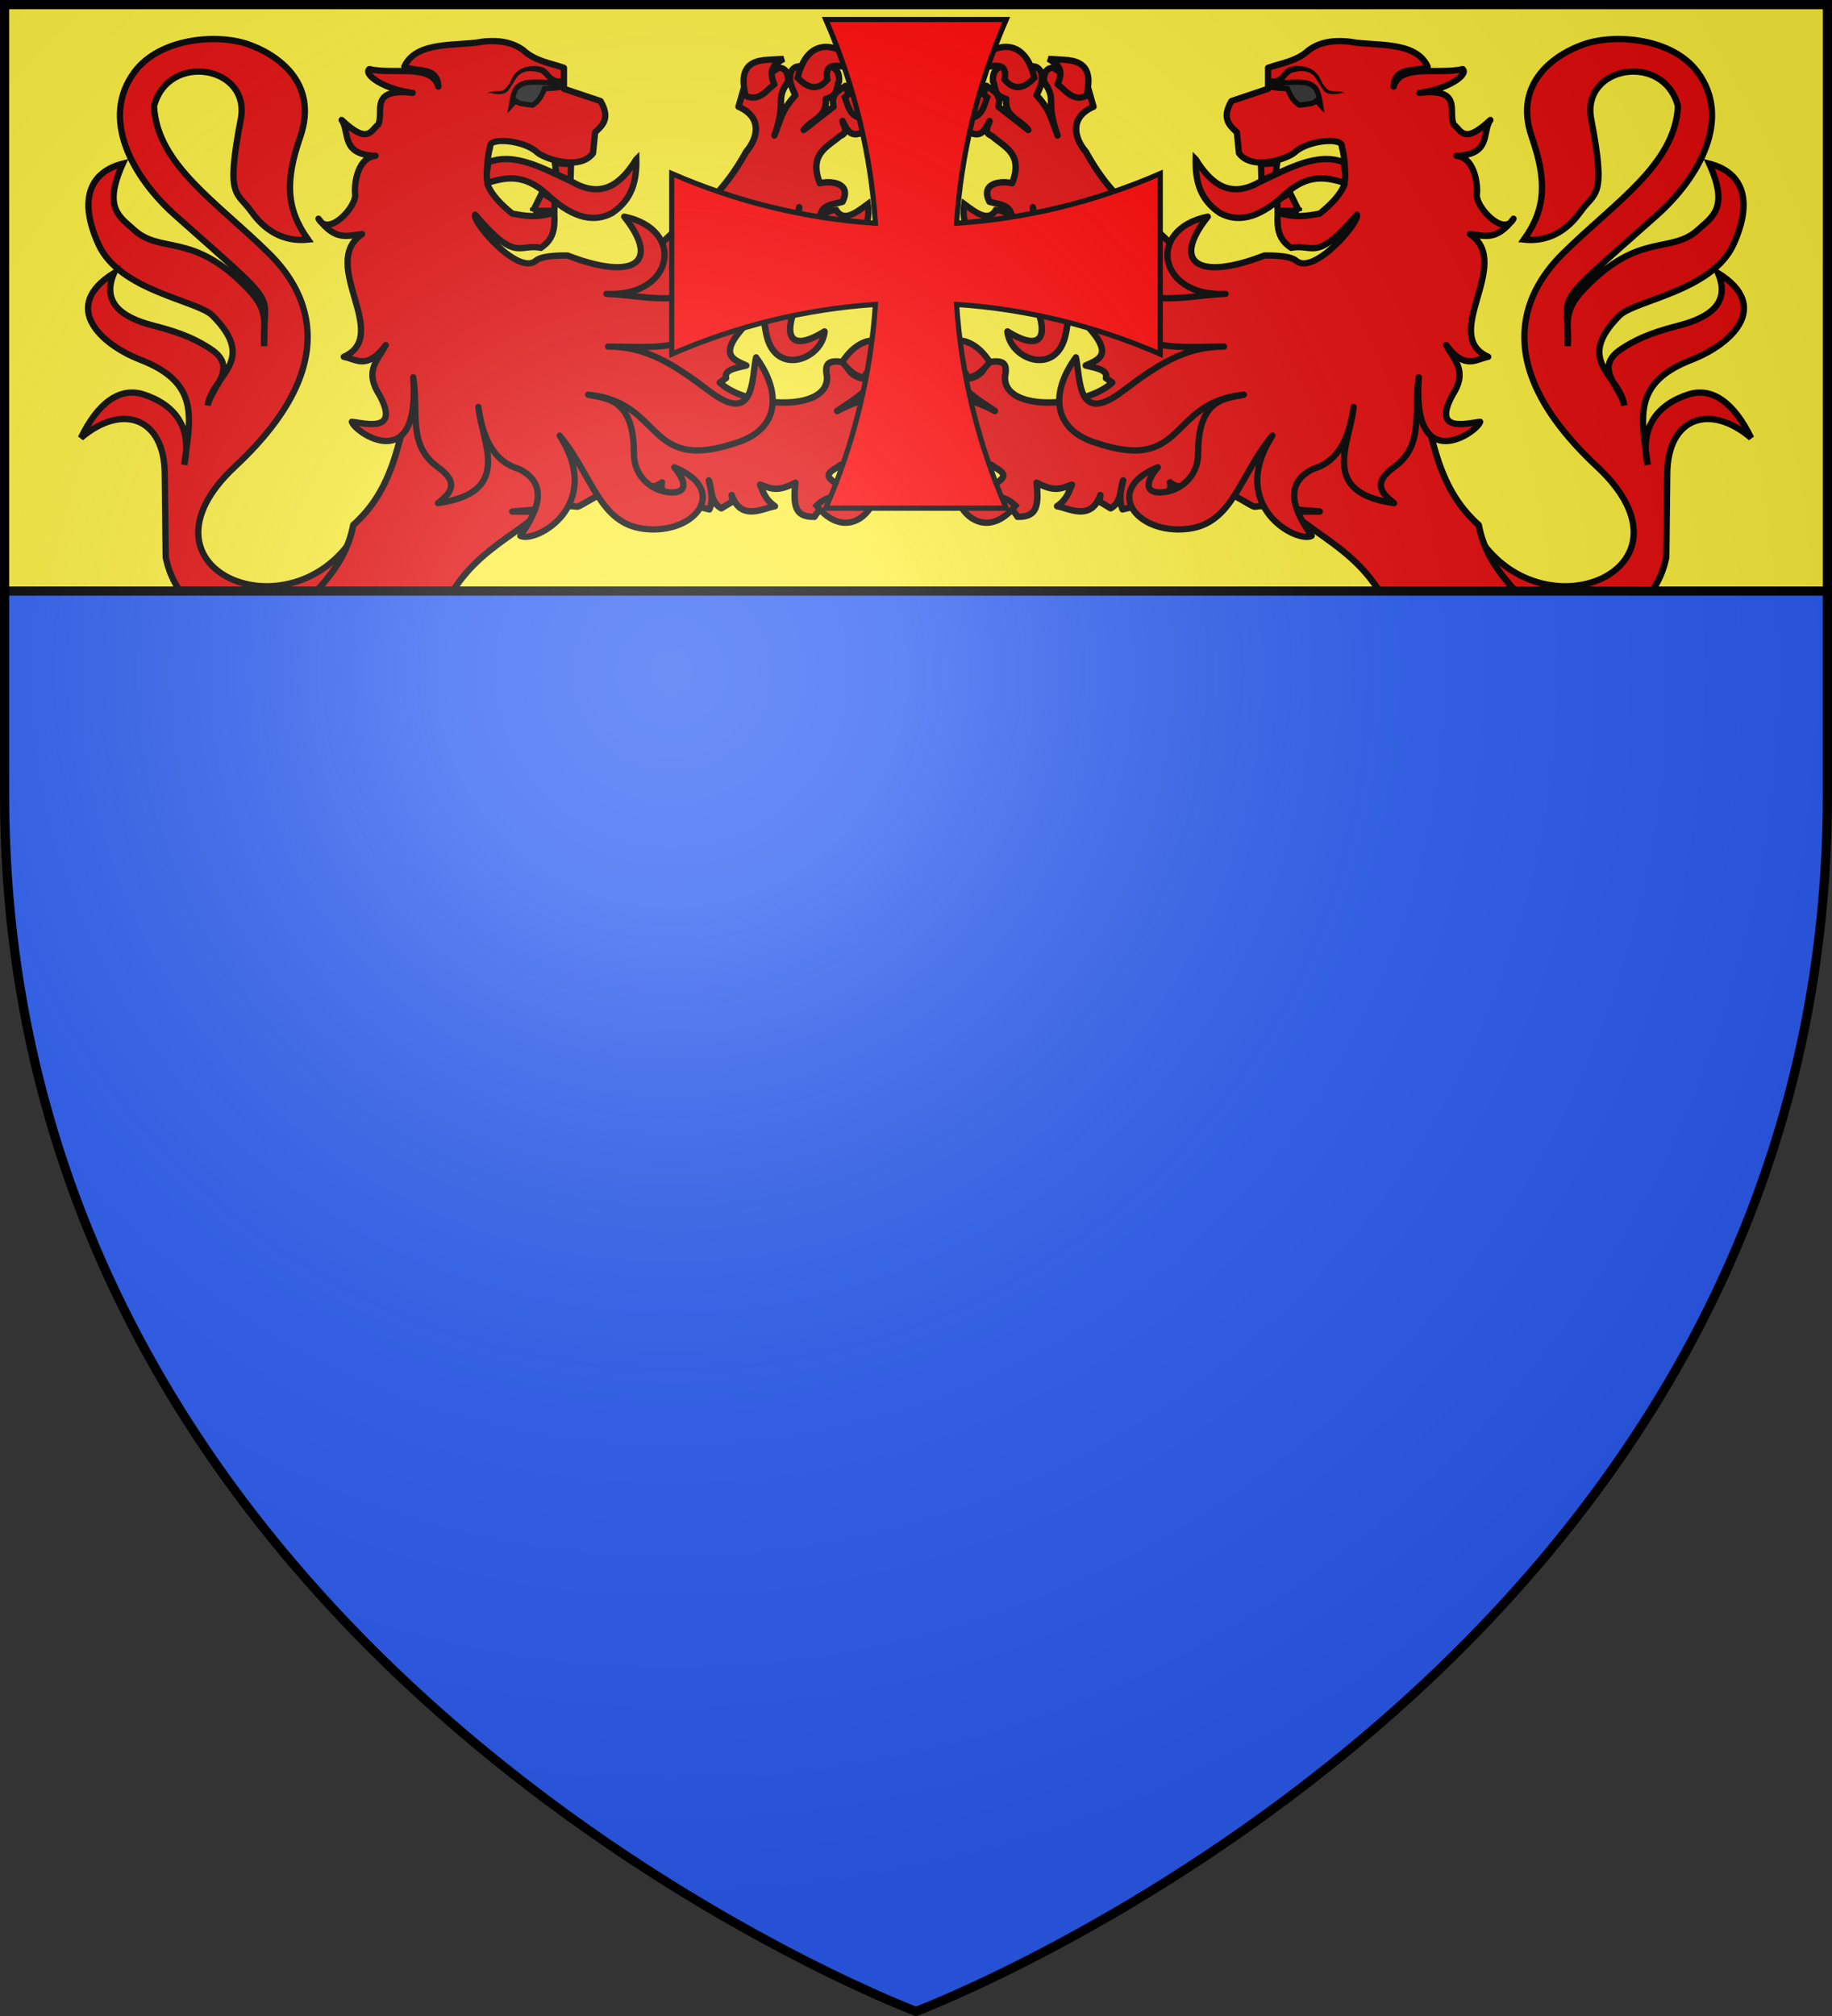
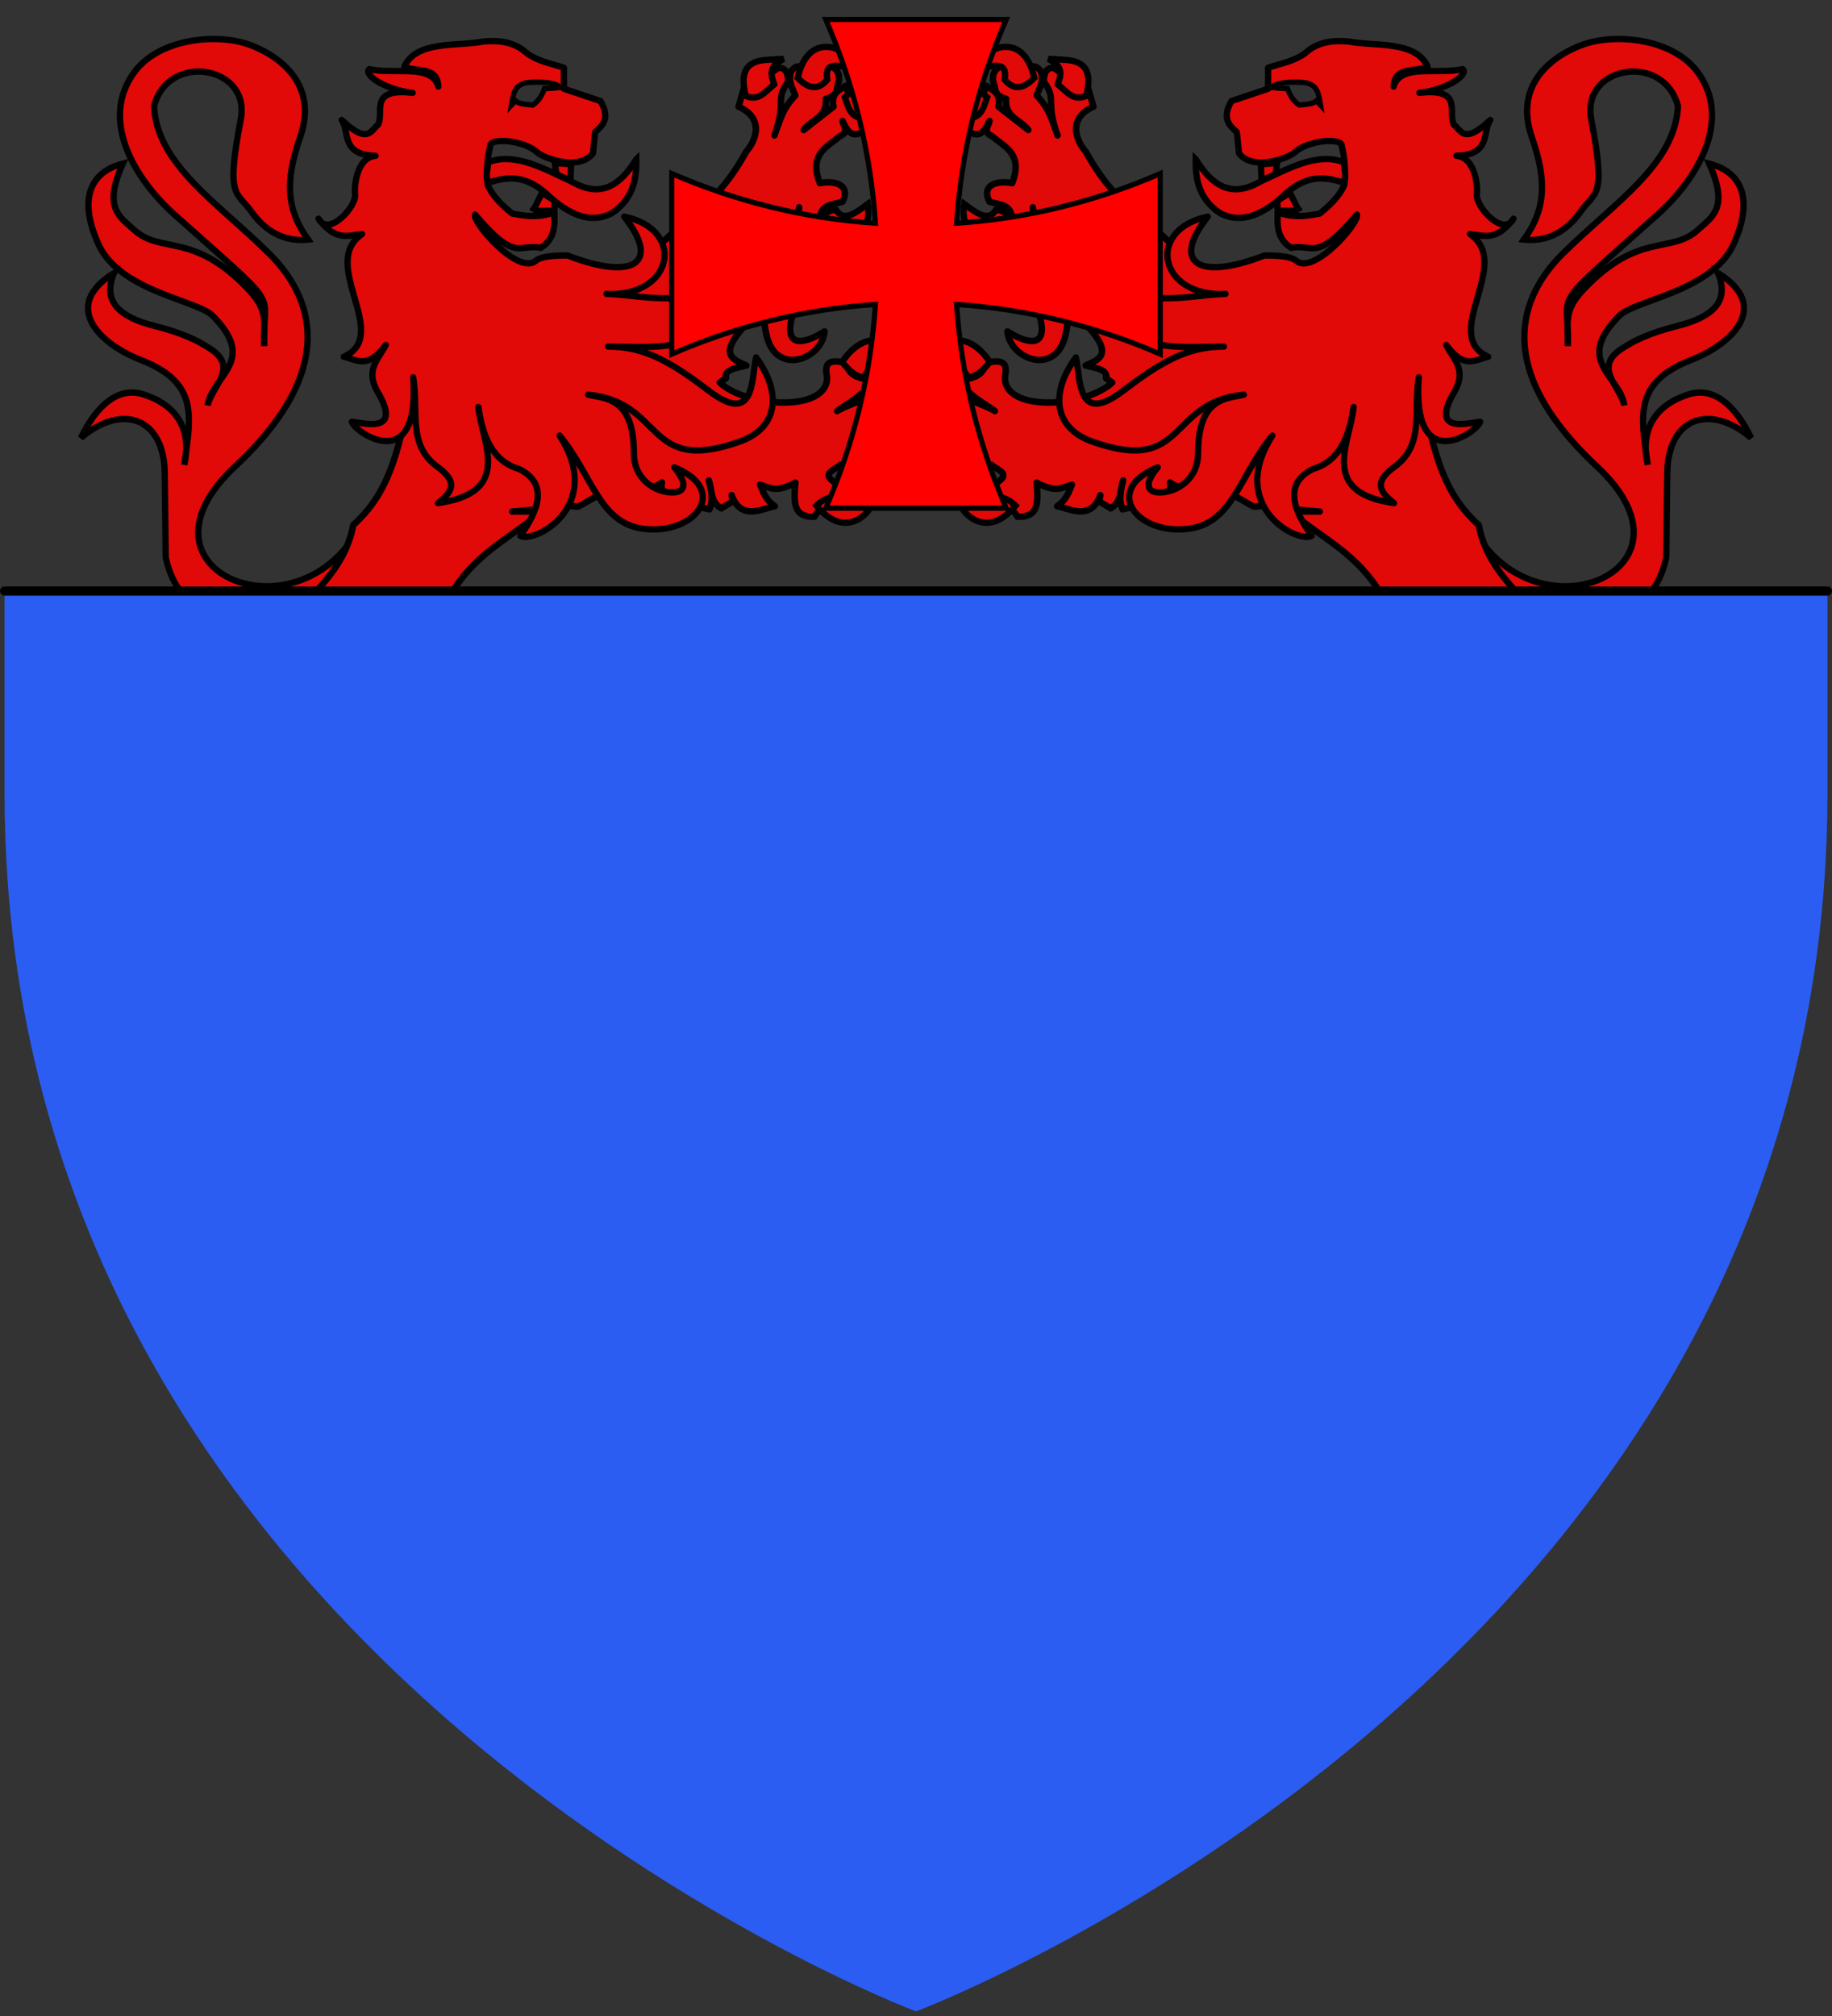
<svg xmlns="http://www.w3.org/2000/svg" xmlns:xlink="http://www.w3.org/1999/xlink" width="600" height="660" version="1.0">
  <rect width="100%" height="100%" fill="#333333" stroke="none" />
  <defs>
    <radialGradient id="c" cx="-80" cy="-80" r="405" gradientUnits="userSpaceOnUse">
      <stop offset="0" style="stop-color:#fff;stop-opacity:.31" />
      <stop offset=".19" style="stop-color:#fff;stop-opacity:.25" />
      <stop offset=".6" style="stop-color:#6b6b6b;stop-opacity:.125" />
      <stop offset="1" style="stop-color:#000;stop-opacity:.125" />
    </radialGradient>
-     <path id="a" d="M-298.5-298.5h597V-40C298.5 246.31 0 358.5 0 358.5S-298.5 246.31-298.5-40v-258.5z" />
  </defs>
  <use xlink:href="#a" width="600" height="660" style="fill:#fcef3c" transform="translate(300 300)" />
  <g transform="translate(300 300)">
    <use xlink:href="#b" width="600" height="660" transform="matrix(-1 0 0 1 -.001 0)" />
    <g id="b">
      <path d="M523.88-258.534c23.724 39.529 86.053 13.474 45.01-24.82-43.051-40.166-24.702-67.408-12.7-79.282 19.284-19.077 41.703-32.968 42.817-54.809-5.27-20.313-36.107-15.02-32.294 4.826 5.699 29.658 1.54 26.711-3.991 34.471-6.55 9.19-14.467 11.039-21.045 10.341 8.323-11.65 8.476-22.119 2.902-38.262-7.09-20.538 9.281-30.966 19.594-34.47 11.854-4.03 32.812-2.09 42.09 10.34 12.762 17.096 1.075 38.923-15.239 53.43-41.6 36.993-32.12 26.821-33.02 48.604.045-9.313-1.464-13.338 5.806-21.027 20.74-21.934 32.5-12.893 42.817-22.406 5.044-4.652 11.505-7.915 3.991-24.475 11.783 2.99 16.854 12.785 9.071 29.99-7.902 17.47-36.752 20.818-42.453 26.542-17.062 17.13.118 22.1 1.814 33.437-1.443-7.01-11.726-14.067-1.088-21.027 4.464-2.922 9.848-5.793 21.045-8.618 12.875-3.249 19.376-9.105 14.877-19.648 20.202 12.572 4.754 26.65-9.738 32.26-22.153 8.575-18.803 21.335-16.387 39.094-3.1-13.913 3.532-22.478 15.24-26.198 8.808-2.798 16.97 3.26 23.222 16.202-15.552-13.138-30.969-7.385-31.206 13.099l-.362 31.368c-2.388 11.378-11.73 29.084-41.002 20.682l-41.02-16.545 11.249-13.1z" style="fill:#e20909;fill-opacity:1;stroke:#000;stroke-width:2.339;stroke-miterlimit:4;stroke-dasharray:none;stroke-opacity:1" transform="matrix(.88 0 0 .88 -277.572 102.115)" />
      <path d="M348.334-432.6c-3.945.915-4.407 3.328-4.25 6 1.2 1.926-.243 5.077 4.906 6.438-.608 6.983 5.605 7.801 8.219 11.562l-11.094-8.656c1.062-5.139-2.137-5.973-4.437-7.75-1.817 3.413-1.32 9.632-8.032 7.063-4.472 4.936-1.849 9.685 1.782 10.25 4.429 2.16 5.787-1.209 7.343-4.22-.396 1.953-2.517 4.157.907 5.563 4.764 4.173 11.756 6.647 7.531 17.563-4.465-1.042-11.9.041-8.438 6.875 3.486 1.271 10.338.52 7.782 10.031 2.211 2.175 3.656 1.39 5.312 1.344 3.58-2.522 3.432-5.906 3.031-9.313 1.505 9.078 7.264 15.928 2.782 20.188-6.662 6.33-3.64 11.243-1.563 16.469 4.945 12.44 1.254 16.892-10.656 9.562.93 10.374 17.942 16.742 21.531 1.563 2.042-8.633.578-15.718 3.156-22.25-2.79 8.192 1.299 14.153 6.438 20.218 8.073 9.529 2.405 11.055-2 13.125 3.698.968 8.348 1.463 7.531 4.688l2.344 1.656c-10.077 9.434-40.775 11.155-39.906-2.281.804-4.246.096-6.51-6.5-5.188-1.603 2.4-1.745 5.268-8.188 6.22l-.062 3.562c3.728 3.858 7.313 5.595 10.968 8.28-5.628-3.217-11.77-3.907-16.843-9.812l-2.657 2.25c4.316 6.664-1.224 9.175-3.375 13.094 2.21 1.816 3.761 5.225 8.375 1.375l7.282 1.625c-7.515-.168-9.926 1.102-13.032 2.188 2.963 7.013-.98 10.403-4.093 14.218 4.237 2.343 8.427 4.031 12.406-1.968 4.014-2.06 7.852-3.584 10.719-2.938 2.33 2.183 8.783 3.445-.5 7.969-6.297 1.331-5.807 4.171-2.719 7.562 5.307-1.12 10.094-1.051 12.875 3.782 7.188.111 7.96-3.907 7.094-12.688 6.936 3.682 9.127 2.078 13.156.75-1.187 2.78-2.02 5.587-5.531 8 4.486.795 12.63 5.693 16.093-4.125l-.375 2.375 4.22 2.531c4.197-2.325 3.37-6.813 4.655-10.375-.776 3.482-1.775 6.932-.218 10.782l15.312-3.657c2.254-2.52 2.83-4.518 2.344-6.406 2.05 1.776 5.033 2.574 9.5-.375l9.875 2.813c20.299 11.034 4.097 4.091 24.125 7.406l12.219 1.031h-8.938l.781 2.25c12.087 9.598 25.149 15.36 34.094 34.219l53.094 23.875a11755.06 11755.06 0 0 0-3.781-28.219c-7.14-7.55-13.872-15.45-16.063-27.125a45.016 45.016 0 0 1-1.687-1.562c-.307-.298-.58-.605-.875-.907-.395-.406-.782-.804-1.157-1.218-.05-.055-.106-.102-.156-.157-.321-.356-.63-.731-.937-1.093-.02-.023-.044-.04-.063-.063-13.564-16.064-13.334-37.66-20.031-56.469l-81.469-33.343c-15.125-20.748-26.616-20.047-39.906-44.125-3.326-3.733-7.105-12.255 2.875-16.688l-2.219-7.75c-3.19-1.149-6.372 1.604-9.562-4.687l-3.094-2.032c-2.325-.003-3.64 1.572-3.594 5.125 5.121 7.16.35 6.726 5.125 20.032-2.933-8.08-3.36-9.94-7.781-14.907 1.053-2.698 2.747-5.089 1.562-8.906-1.884-2.57-2.863-1.544-4.218-2-4.724 5.16-6.908 2.056-9.344-.219z" style="fill:#e20909;fill-opacity:1;stroke:#000;stroke-width:2.4;stroke-linecap:round;stroke-linejoin:round;stroke-miterlimit:4;stroke-dasharray:none;stroke-opacity:1" transform="matrix(.88 0 0 .88 -277.572 102.115)" />
      <path d="M334.825-316.501c-2.416-4.665-6.427-7.244-12.626-6.96 4.355-9.846 14.381-8.744 20.688 1.241-2.321 2.767-4.734 5.32-8.062 5.719zM309.168-304.423c1.542-9.334 6.416-13.417 16.872-8.707.744 3.39 2.77 6.354-2.952 11.89-3.492-5.589-8.371-5.709-13.92-3.183zM324.698-296.479c1.312 5.574 1.518 10.703-2.897 13.968-3.693-5.504-7.288-2.894-7.693 2.69-10.273-8.78-1.267-19.355 10.59-16.658zM342.12-272.075c4.535-.696 7.766.746 10.353 3.24-10.052 12.209-19.247 3.998-20.926-1.15 3.88-1.206 12.073 3.1 10.572-2.09zM350.766-369.693c-9.783 4.44-19.286.413-17.382-11.353 4.65 3.48 8.98 6.712 11.77 2.237 4.026.172 6.403 2.537 5.612 9.116zM333.022-413.556c-2.504-5.456-8.096-1.377-12.312-1.548 5.849-10.875 12.92-12.69 21.184-5.676-1.44 4.427-2.734 9.046-8.872 7.224zM336.824-431.445c4.533.467 13.102-4.544 11.588 4.128 3.43 4.097 7.134 3.468 11.045-.688-4.29-18.663-19.582-10.67-22.633-3.44zM368.149-425.597c2.513-5.926-.07-7.403-3.44-9.46l5.612.344c9.817.328 10.165 6.277 8.51 13.417-4.97 2.25-7.518-1.83-10.682-4.3zM457.936-378.498l-3.325-6.713-4.78 2.962.207 3.75h7.898zM443.804-395.872l6.027-.395-.624 4.146-5.196 2.37-.207-6.121z" style="fill:#e20909;fill-opacity:1;stroke:#000;stroke-width:2.339;stroke-miterlimit:4;stroke-dasharray:none;stroke-opacity:1" transform="matrix(.88 0 0 .88 -277.572 102.115)" />
      <path d="M473.897-402.418c.575-3.5-12.436-2.482-17.428 2.094-2.506 2.297-15.813 7.137-20.834.38l-.801-7.802c-2.846-2.61-5.732-5.19-2.003-11.609l13.622-4.567v-7.803c4.903-1.736 10.594-2.42 15.024-6.47 3.622-2.763 8.6-4.024 15.425-3.236 9.163 1.784 24.399-.558 28.938 9.247-4.332 2.293-12.262-.446-12.662 7.45 2.49-8.677 16.504-4.359 25.712-6.5 2.328 2.219-6.21 7.714-16.146 8.834 16.444-1.84 10.527 6.995 12.82 11.8 2.844 2.192 3.72 7.59 13.623-1.714-3.184 4.486.544 12.9-12.62 13.322 7.58.8 7.889 12.632 7.612 14.083-.866 4.54 9.893 16.41 13.622 9.325-6.542 8.72-11.207 6.147-16.226 5.71 16.3 11.015-11.279 37.52 6.81 45.673-4.85.963-8.676 4.936-15.625-4.377 2.635 5.334 8.253 9.334 2.404 18.46-7.881 14.42 5.283 10.634 10.217 10.087-1.05 3.985-25.593 20.638-22.837-16.557-2.09 13.066 2.196 25.069-9.015 33.304-8.558 6.117-4.744 9.884-.2 13.512-28.256-3.991-16.316-22.439-15.025-35.778-1.52 10.404-4.92 20.032-15.024 23.027-13.208 6.358-4.726 18.906-.6 24.93-5.421 2.886-31.514-11.028-14.625-37.3-12.403 14.973-14.66 32.806-31.586 34.713-19.186 2.163-31.668-14.642-11.083-22.914-5.717 6.927-3.51 9.599 1.402 9.325 6.638-.37 13.639-5.583 13.622-14.463-.04-21.236 10.936-20.331 17.028-21.886-28.715 2.795-20.946 29.927-56.291 17.509-14.528-5.105-15.892-18.125-6.21-31.401 1.81 8.033.22 25.565 17.428 12.56 13.096-9.896 23.342-16.62 37.661-16.557-17.932.079-39.67 3.01-37.26-19.602 18.046 3.416 25.137.493 37.861 0-25.059 1.307-29.754-24.039-6.61-28.736-13.794 17.332-3.435 23.964 21.033 14.463 0 0 9.243-.345 11.82 1.903 6.54 5.708 23.903-14.453 22.636-17.127-15.314 18.121-16.219 10.67-24.44 12.37-4.499-2.964-5.428-6.693-5.007-13.132 6.625 2.146 11.075 1.193 15.625.38 4.208-3.399 7.666-6.942 9.215-10.847.342-4.694.251-9.388-1.002-14.083h0z" style="fill:#e20909;fill-opacity:1;stroke:#000;stroke-width:2.339;stroke-linecap:round;stroke-linejoin:round;stroke-miterlimit:4;stroke-dasharray:none;stroke-opacity:1" transform="matrix(.88 0 0 .88 -277.572 102.115)" />
      <path d="M419.512-397.69c-.145 7.707 1.382 14.847 8.937 19.941 7.92 4.356 16.188.711 24.316-6.91 8.59-7.84 15.456-6.264 21.98-4.32 1.075-3.626-.244-5.099.05-7.526-9.755-4-20.681 2.208-31.492 7.246-10.825 6.24-17.919 1.012-23.79-8.43z" style="fill:#e20909;fill-opacity:1;stroke:#000;stroke-width:2.339;stroke-miterlimit:4;stroke-dasharray:none;stroke-opacity:1" transform="matrix(.88 0 0 .88 -277.572 102.115)" />
      <path d="M447.944-424.405c1.496-2.717 13.288-1.99 13.2-1.589 3.52 1.087 3.784 3.394 4.4 5.568l.44 2.583-1.496-1.588c-1.232 1.12-2.992 1.154-4.576 1.388l-1.848.2c-2.376-1.597-3.52-3.829-4.4-6.161-2.552 0-3.96-.234-5.72-.401z" style="fill:#313131;stroke:#000;stroke-width:1.949;stroke-opacity:1" transform="matrix(.88 0 0 .88 -277.572 102.115)" />
-       <path d="M454.415-431.947c-2.454.961-2.822 3.494-5.384 4.113a7.287 7.287 0 0 1-2.103-.094l-.43 2.197s1.27.284 2.76.116c3.018.03 3.703-3.012 5.95-4.252 2.797-.866 6.269-1.089 8.414 1.215 2.149 2.955 3.088 5.442 4.563 6.211 2.149 1.121 4.645.17 6.967-.075l-2.3-.341c-2.528-.613-4.158 1.264-7.043-4.867-2.19-4.654-7.758-5.266-11.394-4.223z" style="fill:#000;fill-opacity:1;stroke:none;display:inline" transform="matrix(.88 0 0 .88 -277.572 102.115)" />
    </g>
    <path d="M1.5 193.5V260C1.5 546.31 300 658.5 300 658.5S598.5 546.31 598.5 260v-66.5H1.5z" style="fill:#2b5df2" transform="translate(-300 -300)" />
    <path d="M1.5 193.5h597" style="opacity:1;fill:none;fill-opacity:1;fill-rule:nonzero;stroke:#000;stroke-width:3;stroke-linecap:round;stroke-linejoin:round;stroke-miterlimit:4;stroke-dasharray:none;stroke-dashoffset:0;stroke-opacity:1" transform="translate(-300 -300)" />
    <path d="M-29.55-293.617c9.251 21.26 14.729 43.799 16.262 66.704-22.906-1.533-45.444-7.01-66.704-16.262v59.1c21.26-9.25 43.798-14.728 66.704-16.262-1.533 22.906-7.01 45.444-16.262 66.704h59.1c-9.251-21.26-14.729-43.798-16.262-66.704 22.906 1.534 45.444 7.011 66.704 16.263v-59.1c-21.26 9.25-43.798 14.728-66.704 16.261 1.533-22.905 7.01-45.444 16.262-66.704h-59.1z" style="fill:red;stroke:#000;stroke-width:1.69;stroke-opacity:1;display:inline" />
  </g>
  <use xlink:href="#a" width="600" height="660" style="fill:url(#c)" transform="translate(300 300)" />
  <use xlink:href="#a" width="600" height="660" style="fill:none;stroke:#000;stroke-width:3" transform="translate(300 300)" />
</svg>